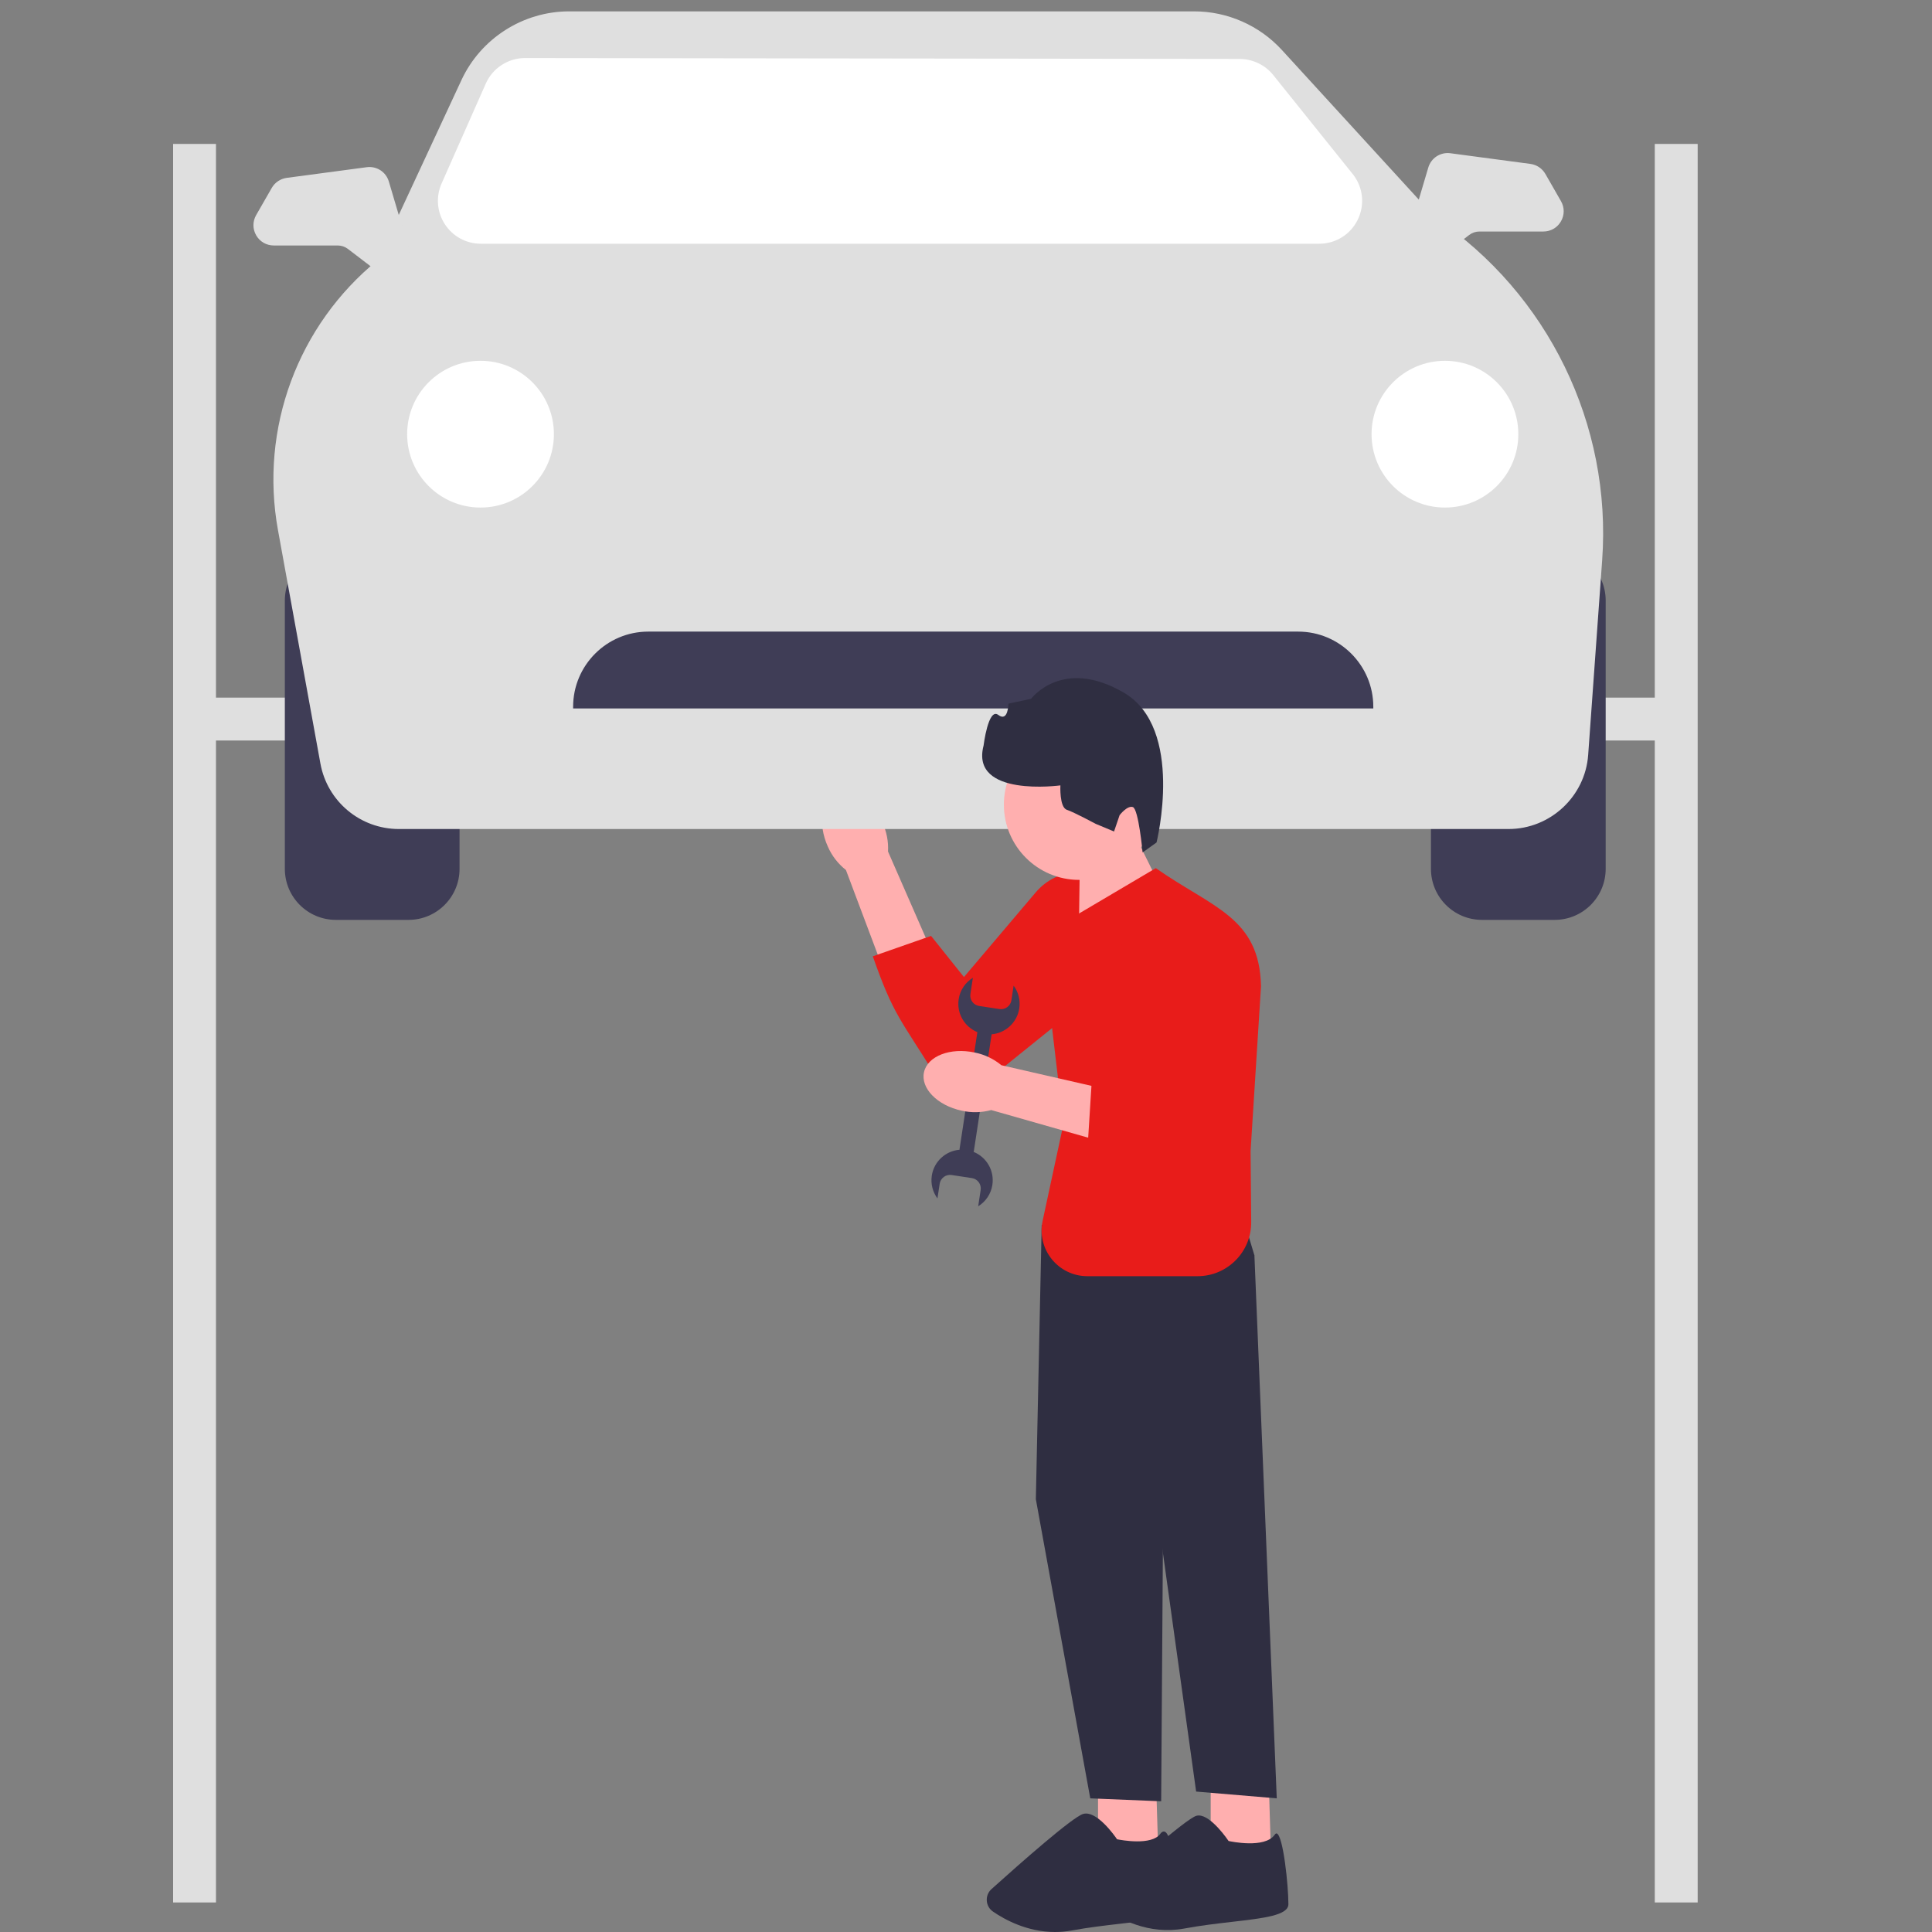
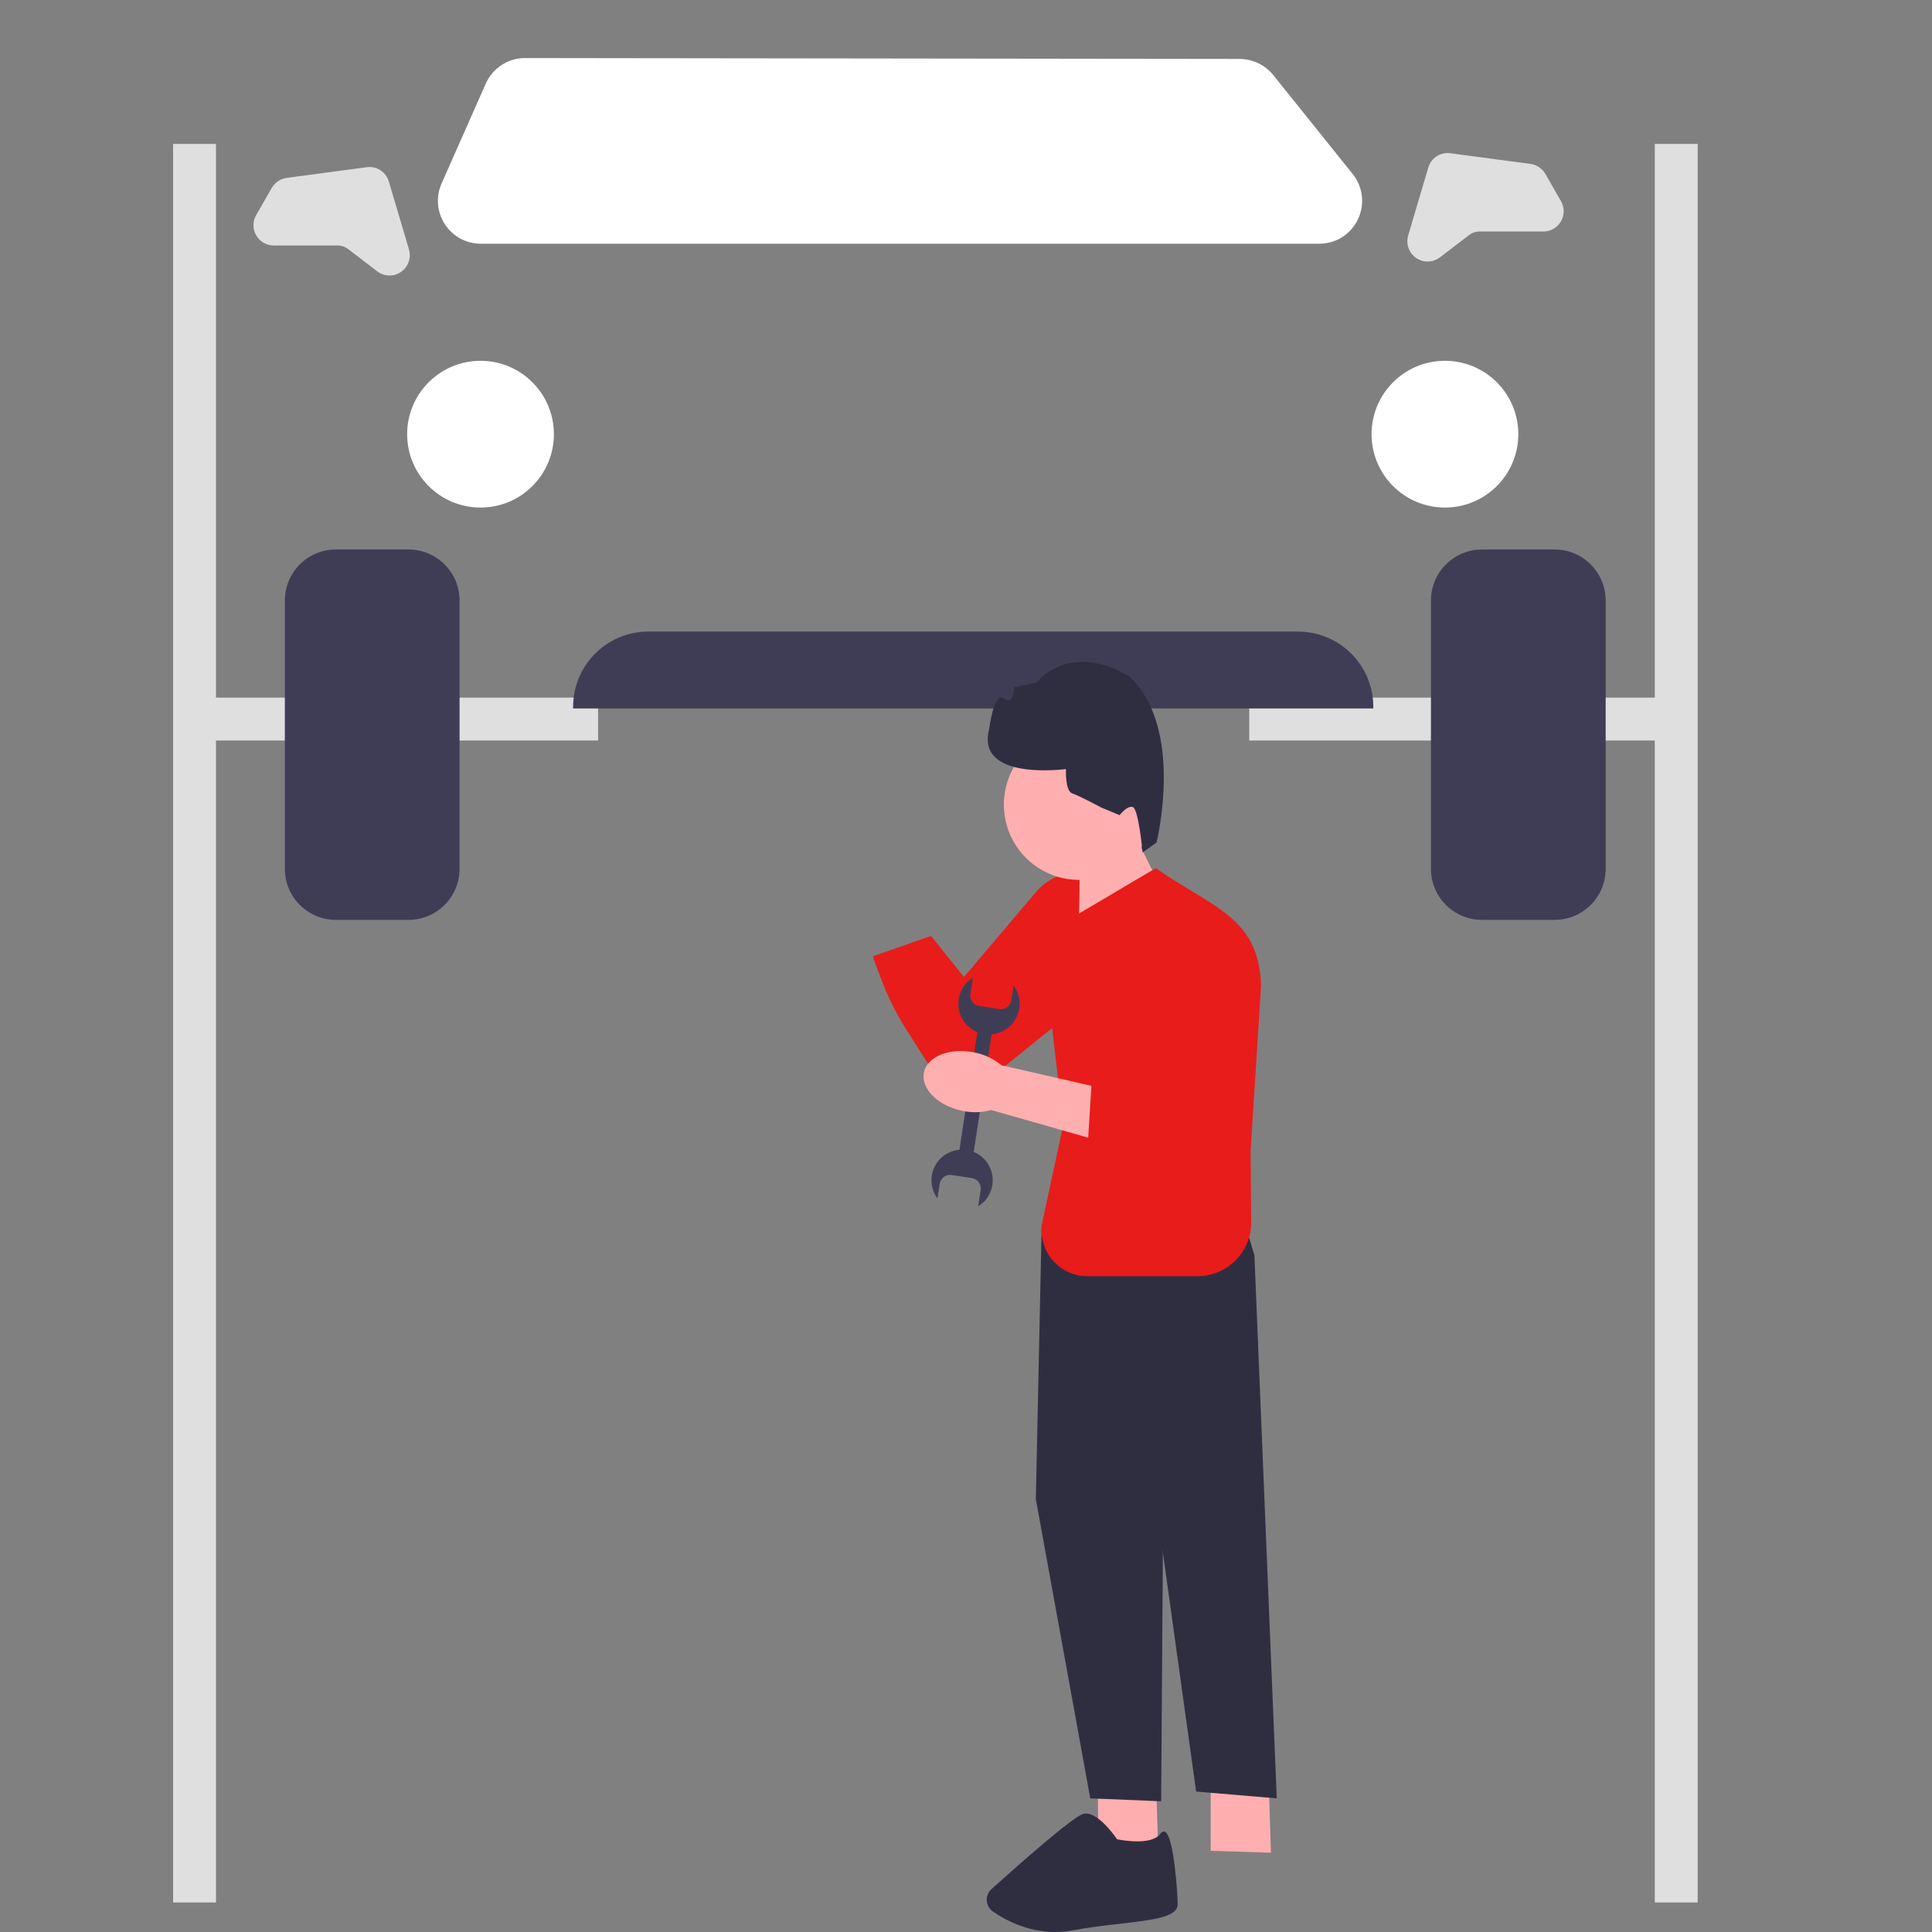
<svg xmlns="http://www.w3.org/2000/svg" version="1.1" x="0px" y="0px" width="170px" height="170px" viewBox="0 0 170 170" enable-background="new 0 0 170 170" xml:space="preserve">
  <rect x="0" y="0" width="170" height="170" fill="#808080" stroke="none" />
  <g id="Layer_1" display="none">
    <circle display="inline" fill="#267979" cx="85" cy="85" r="83.3" />
  </g>
  <g id="Layer_2">
    <g>
      <g>
-         <path id="uuid-2dbd2d67-52d2-45fe-b410-d6387c9b42a0-535_1_" fill="#FFAFAF" d="M72.842,74.49c-0.905-2-0.563-4.094,0.762-4.679     c1.325-0.583,3.135,0.567,4.039,2.567c0.373,0.795,0.543,1.667,0.494,2.547l3.728,8.524l-4.203,1.687l-3.227-8.582     C73.738,76.002,73.192,75.295,72.842,74.49z" />
        <path fill="#E81C1A" d="M98.588,78.109L98.588,78.109c2.271,2.142,2.129,5.797-0.302,7.754l-11.904,9.592     c-1.299,1.046-3.227,0.678-4.046-0.777c-3.129-5.063-3.719-5.341-5.536-10.531l5.126-1.794l2.893,3.619l6.312-7.446     C93.038,76.275,96.441,76.085,98.588,78.109L98.588,78.109z" />
      </g>
      <rect x="15.232" y="61.385" fill="#DFDFDF" width="37.396" height="3.774" />
      <rect x="109.925" y="61.385" fill="#DFDFDF" width="37.397" height="3.774" />
      <g>
        <path fill="#3F3D56" d="M29.553,48.35h6.396c2.479,0,4.488,2.011,4.488,4.49v23.611c0,2.479-2.01,4.49-4.488,4.49h-6.396     c-2.479,0-4.489-2.011-4.489-4.49V52.84C25.063,50.36,27.074,48.35,29.553,48.35z" />
        <path fill="#3F3D56" d="M130.402,48.35h6.395c2.479,0,4.489,2.011,4.489,4.49v23.611c0,2.479-2.01,4.49-4.489,4.49h-6.395     c-2.479,0-4.49-2.011-4.49-4.49V52.84C125.912,50.36,127.923,48.35,130.402,48.35z" />
-         <path fill="#DFDFDF" d="M132.743,72.947H35.098c-3.394,0-6.299-2.424-6.905-5.765l-3.734-20.537     c-1.624-8.933,1.741-18.032,8.782-23.759l7.364-15.843C42.311,3.373,46.03,1,50.079,1h55.004c2.924,0,5.732,1.238,7.708,3.394     l13.53,14.784c9.898,6.669,15.514,18.207,14.657,30.111l-1.232,17.143C139.482,70.085,136.407,72.947,132.743,72.947z" />
        <path fill="#FFFFFF" d="M116.079,21.446H42.307c-1.281,0-2.463-0.641-3.161-1.714c-0.7-1.073-0.808-2.415-0.29-3.586l3.89-8.793     c0.59-1.336,1.918-2.218,3.38-2.245l62.889,0.077c1.198-0.008,2.341,0.53,3.068,1.479l6.995,8.714     c0.878,1.15,1.026,2.668,0.386,3.966C118.823,20.642,117.525,21.446,116.079,21.446z" />
        <circle fill="#FFFFFF" cx="127.143" cy="38.204" r="6.457" />
        <circle fill="#FFFFFF" cx="42.282" cy="38.204" r="6.457" />
        <path fill="#3F3D56" d="M120.84,62.34H50.43v-0.154c0-3.646,2.965-6.61,6.61-6.61h57.189c3.644,0,6.61,2.965,6.61,6.61V62.34z" />
        <path fill="#DFDFDF" d="M34.276,24.241c-0.382,0-0.764-0.121-1.083-0.366l-2.58-1.972c-0.255-0.194-0.573-0.303-0.895-0.303     h-5.631c-0.644,0-1.222-0.334-1.544-0.89c-0.322-0.558-0.323-1.224-0.004-1.783l1.375-2.394c0.274-0.479,0.765-0.807,1.311-0.881     l7.045-0.939c0.878-0.116,1.695,0.414,1.946,1.263l1.771,5.974c0.194,0.659-0.01,1.38-0.521,1.837     C35.128,24.088,34.703,24.241,34.276,24.241z" />
        <path fill="#DFDFDF" d="M125.617,23.011c-0.427,0-0.853-0.151-1.19-0.454c-0.511-0.457-0.716-1.178-0.521-1.836l1.77-5.974     c0.252-0.849,1.07-1.381,1.947-1.263l7.044,0.939c0.546,0.072,1.036,0.402,1.312,0.88l1.373,2.395     c0.321,0.559,0.32,1.225-0.002,1.782s-0.9,0.891-1.544,0.891h-5.63c-0.323,0-0.641,0.107-0.897,0.304l-2.577,1.971     C126.38,22.89,125.998,23.011,125.617,23.011L125.617,23.011z" />
      </g>
      <rect x="15.232" y="12.665" fill="#DFDFDF" width="3.772" height="154.736" />
      <rect x="145.607" y="12.665" fill="#DFDFDF" width="3.774" height="154.736" />
      <polygon fill="#FFAFAF" points="106.531,155.848 106.531,162.855 111.831,163.026 111.611,155.848   " />
-       <path fill="#2F2E41" d="M105.483,159.747c-0.072,0-0.142,0.009-0.21,0.028c-0.956,0.272-6.492,5.216-8.167,6.724    c-0.206,0.188-0.315,0.452-0.301,0.731c0.015,0.275,0.152,0.527,0.377,0.688c1.27,0.915,3.87,2.361,7.026,1.777    c1.451-0.27,2.916-0.439,4.209-0.589c2.767-0.318,4.951-0.569,4.951-1.55c0-1.662-0.455-6.041-1.029-6.227    c-0.054-0.015-0.113,0.024-0.183,0.122c-0.878,1.229-3.892,0.574-4.021,0.547l-0.033-0.007l-0.018-0.029    C108.068,161.939,106.594,159.747,105.483,159.747L105.483,159.747z" />
      <polygon fill="#FFAFAF" points="96.617,155.848 96.617,162.855 101.916,163.026 101.695,155.848   " />
      <polygon fill="#2F2E41" points="94.479,105.675 91.659,107.812 91.146,131.915 95.934,158.24 102.173,158.498 102.345,133.367     110.378,110.462 108.755,105.075   " />
      <polygon fill="#2F2E41" points="107.643,109.776 110.378,110.462 112.344,158.24 105.25,157.643 100.551,123.879   " />
      <path fill="#2F2E41" d="M92.833,170c-2.432,0-4.406-1.074-5.463-1.8c-0.318-0.219-0.517-0.567-0.54-0.953    c-0.026-0.391,0.125-0.766,0.417-1.026c2.619-2.356,7.149-6.349,8.064-6.61c1.186-0.338,2.776,1.928,2.98,2.229    c0.332,0.067,3.045,0.587,3.812-0.486c0.146-0.203,0.283-0.213,0.373-0.185c0.818,0.263,1.149,5.531,1.149,6.389    c0,1.132-2.141,1.378-5.104,1.721c-1.29,0.149-2.751,0.318-4.197,0.586C93.813,169.958,93.313,170,92.833,170L92.833,170z" />
      <polygon fill="#FFAFAF" points="100.342,74.455 102.288,78.377 94.93,81.932 95.02,75.644   " />
      <circle fill="#FFAFAF" cx="94.955" cy="70.801" r="6.622" />
      <path fill="#E81C1A" d="M94.911,80.402l6.79-4.012l0,0l0,0c4.979,3.492,9.126,4.309,9.258,10.39l-0.918,14.505l0.055,6.248    c0.021,2.622-2.098,4.761-4.721,4.761h-9.694c-2.566,0-4.478-2.368-3.938-4.876l1.83-8.498l-1.954-16.563L94.911,80.402    L94.911,80.402z" />
-       <path fill="#2F2E41" d="M101.766,74.132l-1.225,0.876c0,0-0.359-3.821-0.856-3.991c-0.497-0.169-1.169,0.711-1.169,0.711    l-0.489,1.436l-1.62-0.675c0,0-1.874-1.01-2.537-1.236c-0.663-0.226-0.563-2.146-0.563-2.146s-7.955,1.09-6.761-3.498    c0,0,0.411-3.374,1.293-2.703c0.881,0.671,0.894-0.99,0.894-0.99l1.995-0.428c0,0,2.739-3.69,8.143-0.551    C104.273,64.074,101.766,74.132,101.766,74.132L101.766,74.132z" />
+       <path fill="#2F2E41" d="M101.766,74.132l-1.225,0.876c0,0-0.359-3.821-0.856-3.991c-0.497-0.169-1.169,0.711-1.169,0.711    l-1.62-0.675c0,0-1.874-1.01-2.537-1.236c-0.663-0.226-0.563-2.146-0.563-2.146s-7.955,1.09-6.761-3.498    c0,0,0.411-3.374,1.293-2.703c0.881,0.671,0.894-0.99,0.894-0.99l1.995-0.428c0,0,2.739-3.69,8.143-0.551    C104.273,64.074,101.766,74.132,101.766,74.132L101.766,74.132z" />
      <path fill="#3F3D56" d="M87.945,88.789l-1.788-0.271c-0.5-0.077-0.846-0.548-0.77-1.047l0.218-1.435    c-0.648,0.4-1.126,1.071-1.249,1.885c-0.191,1.257,0.517,2.438,1.644,2.898l-1.565,10.274c-0.004,0.025-0.004,0.051-0.004,0.076    c-1.216,0.101-2.248,1.021-2.44,2.277c-0.111,0.738,0.086,1.45,0.497,2.007l0.196-1.292c0.077-0.5,0.547-0.846,1.047-0.77    l1.789,0.272c0.5,0.075,0.846,0.547,0.77,1.046l-0.219,1.436c0.649-0.402,1.126-1.073,1.25-1.887    c0.191-1.258-0.521-2.442-1.65-2.9c0.007-0.025,0.016-0.049,0.02-0.074l1.564-10.273c1.211-0.105,2.24-1.022,2.432-2.278    c0.112-0.736-0.085-1.45-0.497-2.007l-0.196,1.294C88.916,88.52,88.445,88.865,87.945,88.789L87.945,88.789z" />
      <g>
        <path id="uuid-610469c6-e523-485c-9269-d5059242b223-536_1_" fill="#FFAFAF" d="M84.613,97.729     c-2.146-0.462-3.627-1.981-3.307-3.395c0.319-1.411,2.319-2.182,4.467-1.719c0.86,0.172,1.663,0.555,2.341,1.116l9.068,2.077     l-1.144,4.381l-8.818-2.513C86.363,97.908,85.469,97.926,84.613,97.729z" />
        <path fill="#E81C1A" d="M102.84,79.188L102.84,79.188c3.073-0.552,5.926,1.736,6.053,4.855l0.628,15.273     c0.068,1.667-1.376,2.997-3.032,2.791c-5.932-0.499-5.515,0.109-10.768-1.517l0.352-5.584l4.896-0.074l-2.229-9.503     C98.063,82.559,99.936,79.709,102.84,79.188z" />
      </g>
    </g>
  </g>
</svg>